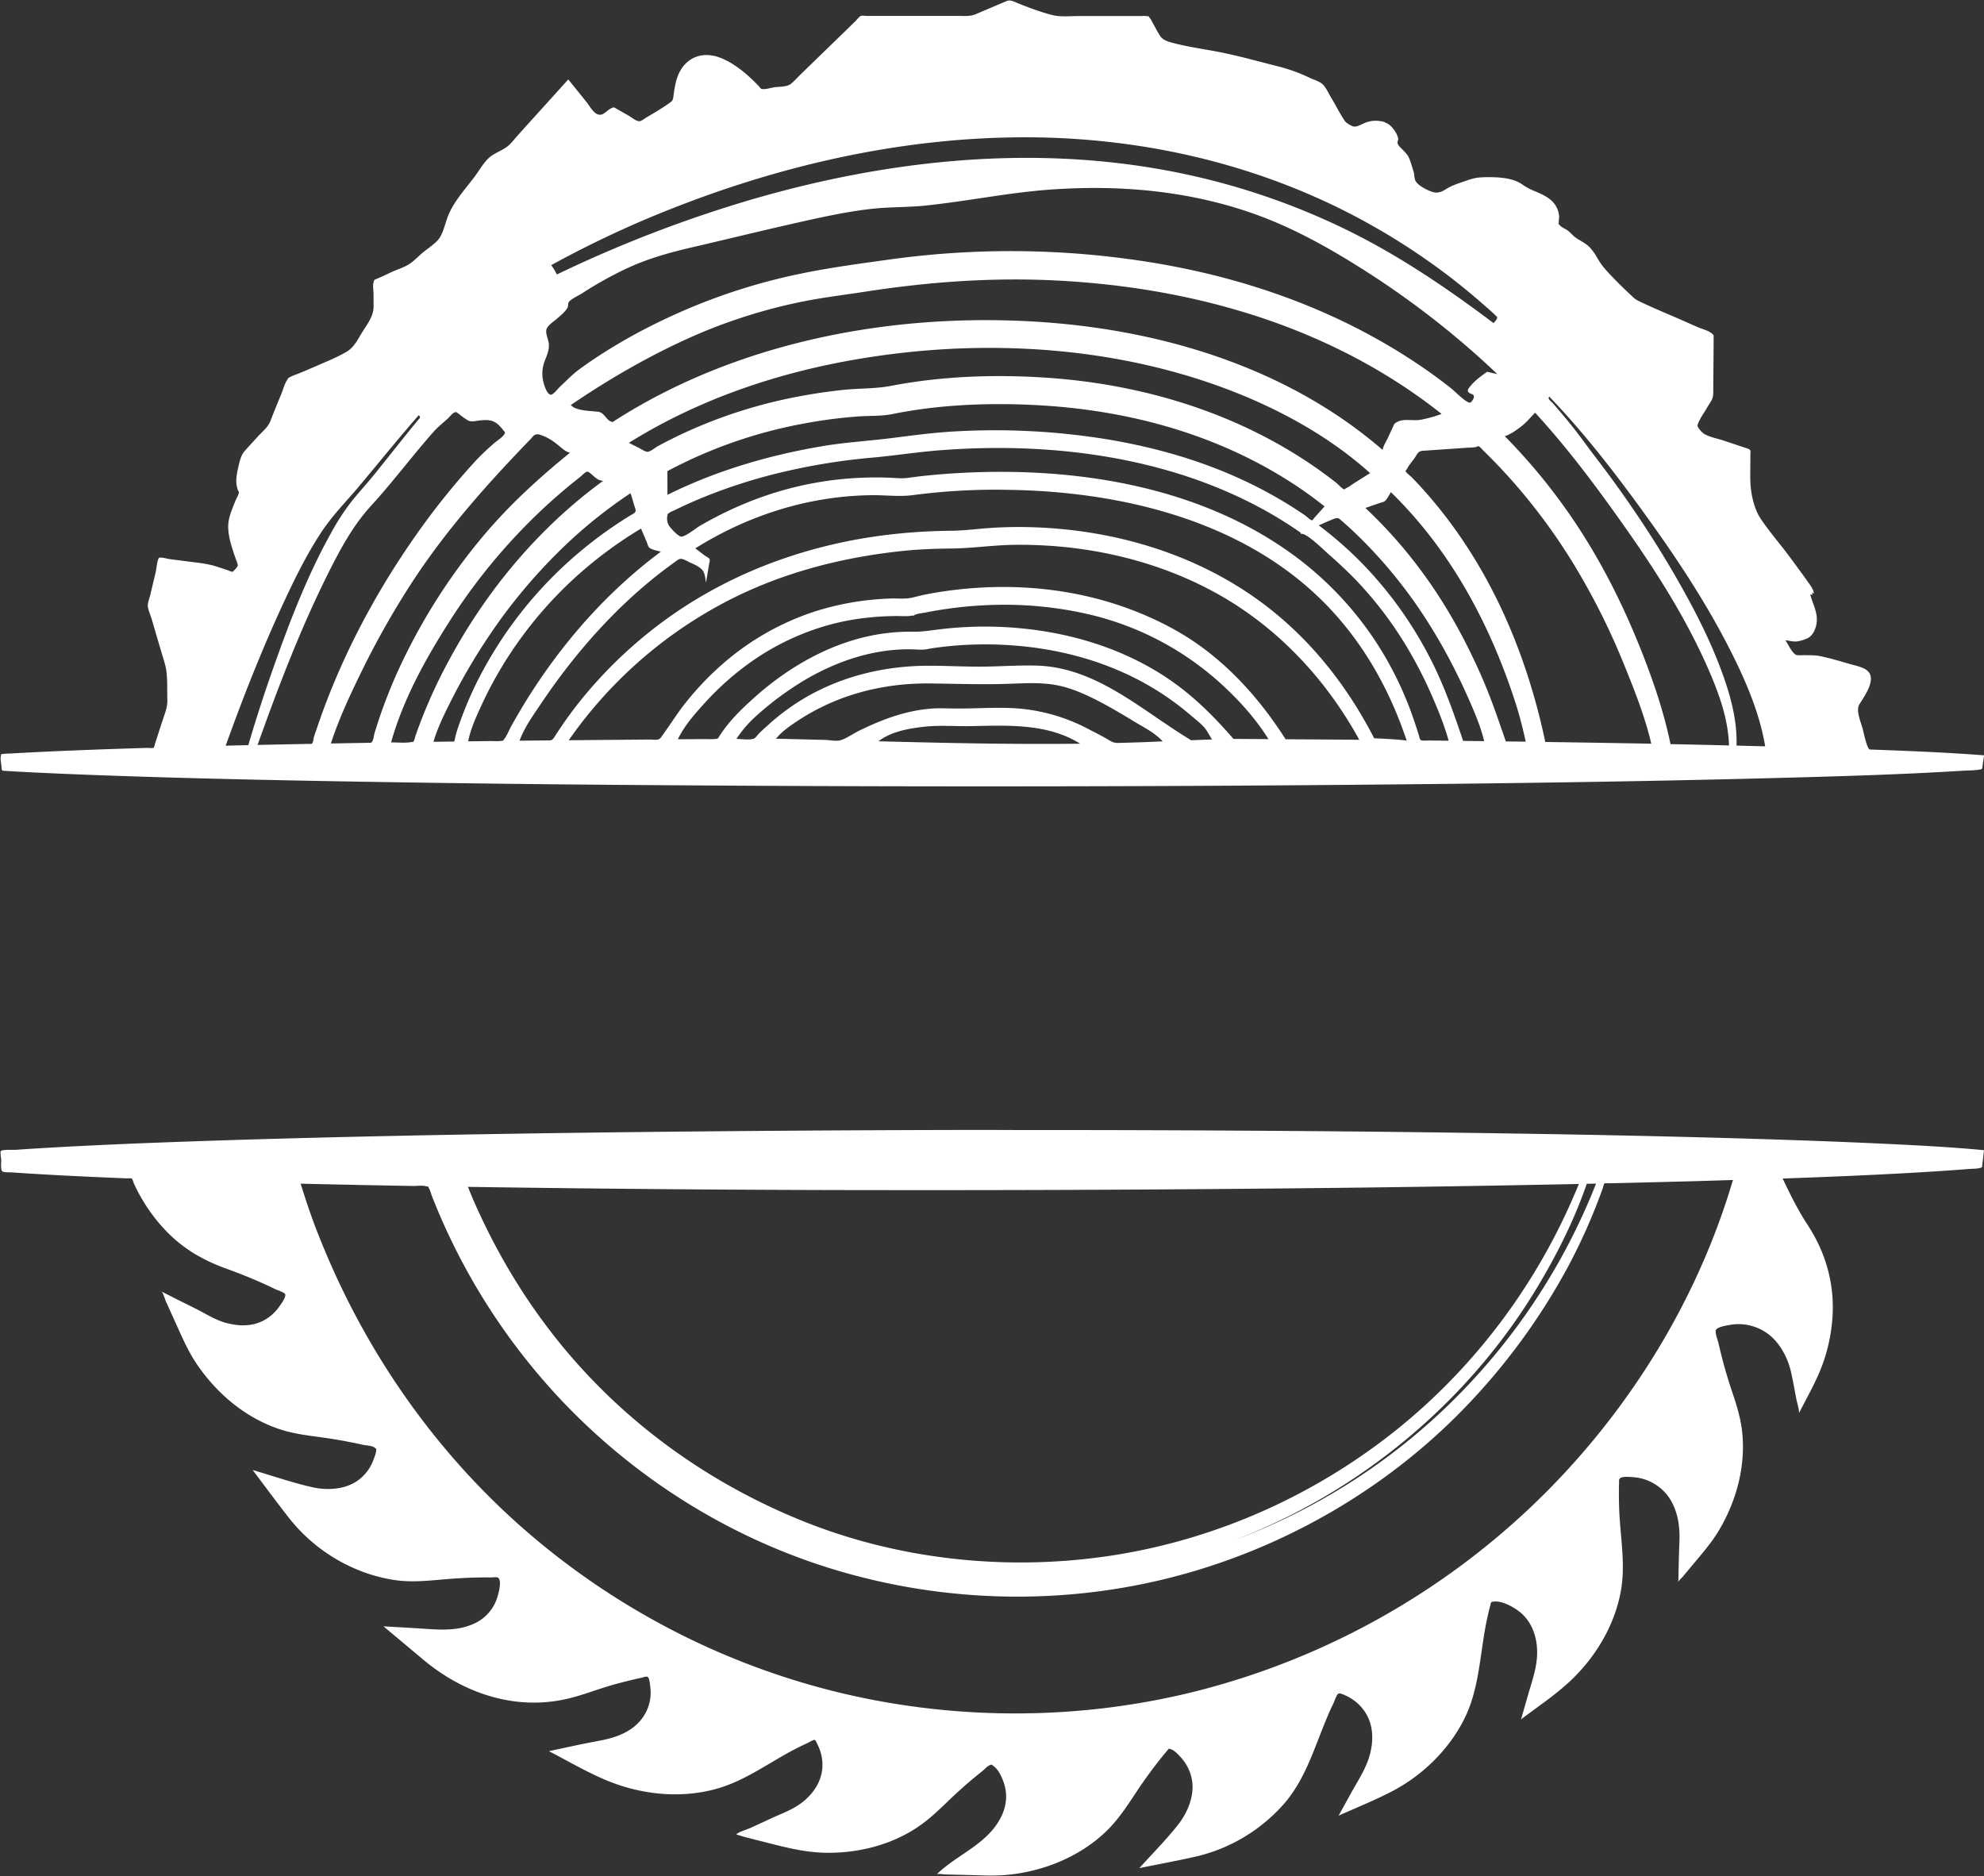
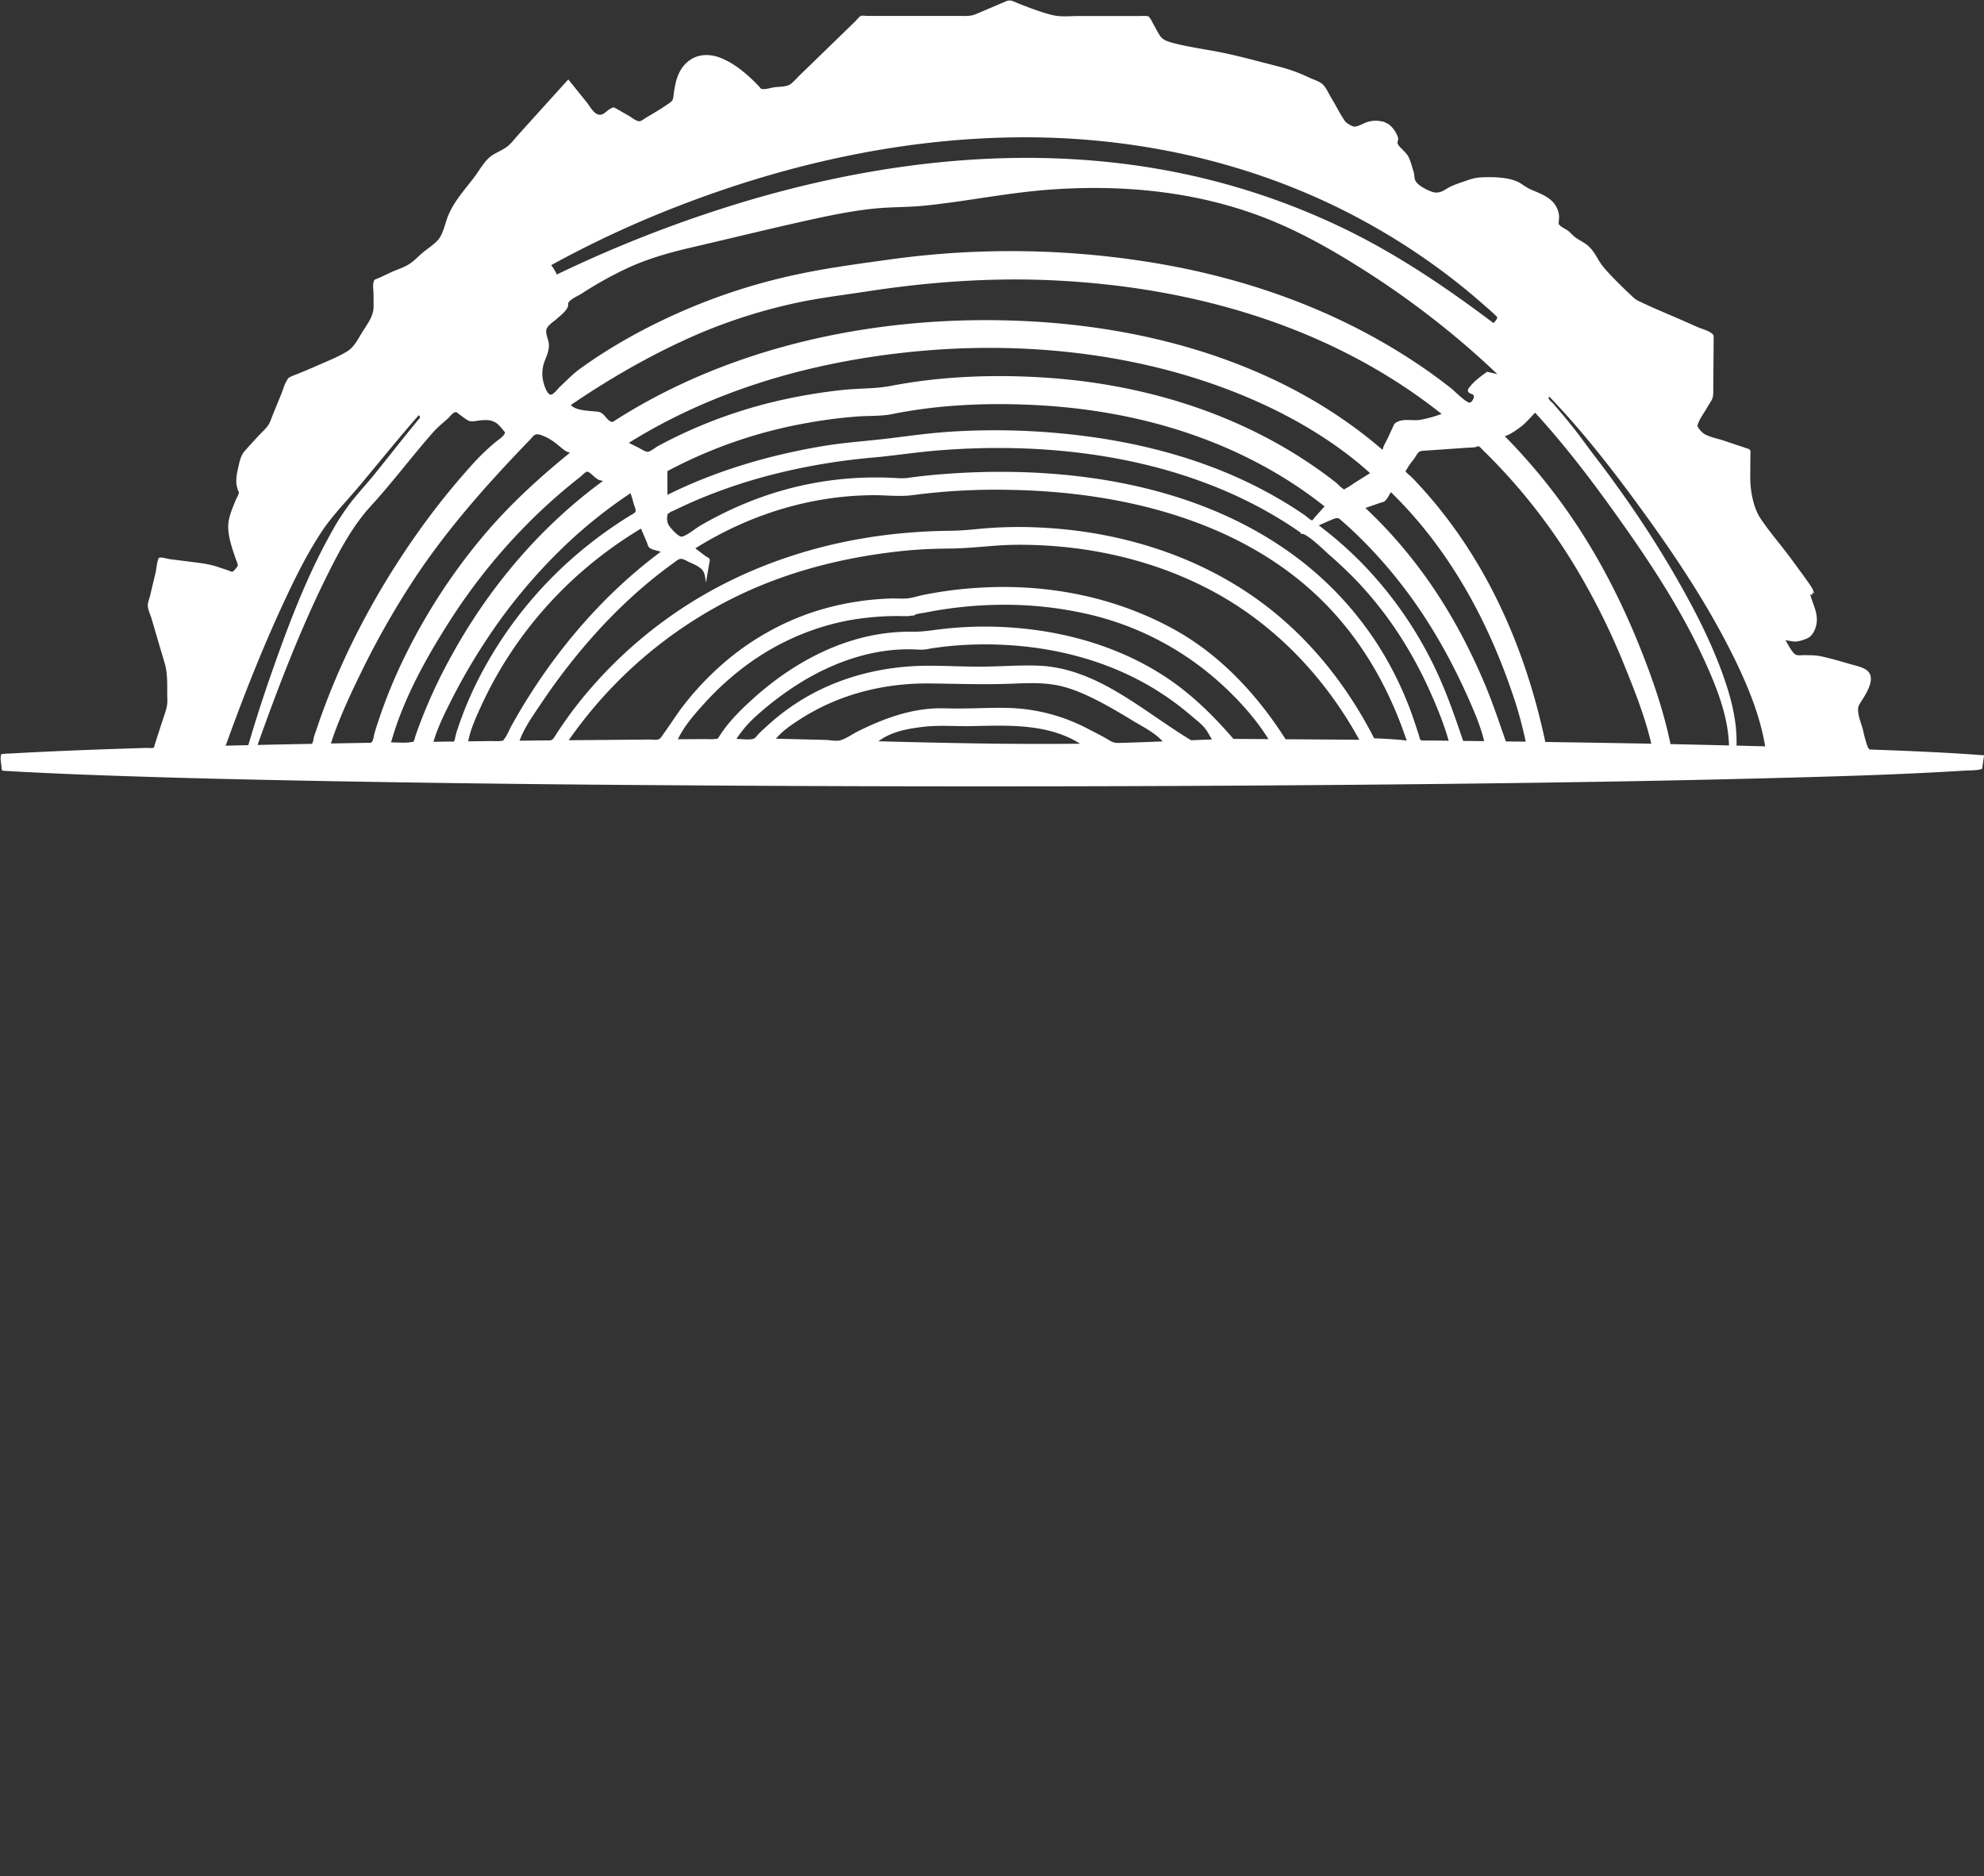
<svg xmlns="http://www.w3.org/2000/svg" data-name="Шар 1" fill="#ffffff" height="1663.4" preserveAspectRatio="xMidYMid meet" version="1" viewBox="-0.5 -0.5 1759.0 1663.4" width="1759" zoomAndPan="magnify">
  <rect x="-0.5" y="-0.5" width="1759.0" height="1663.4" fill="#333333" stroke="none" />
  <g id="change1_1">
-     <path d="M991.27,1179.36q-171.1.23-342.21,2.32c-94.64,1.21-189.27,2.88-283.88,5.5q-56.21,1.56-112.4,3.7-34.58,1.35-69.66,3.14-17.49.92-35,2-7.32.46-14.64,1c-2.31.16-11.84-.47-13.32,1.09-.7.74.3,6.46.34,7.44.12,2.51-.59,7.24.44,9.55.88,2-1.25.3,1.41,1.36,1.75.7,5.1.38,7,.52q7.53.54,15.08,1c25.48,1.61,51,2.82,76.49,3.88l10.86.44c.92,0,3.86-.18,4.43.18.8.5,1.59,3.58,2,4.53a155.59,155.59,0,0,0,7.8,14.79,149.83,149.83,0,0,0,19.46,25.85,126.07,126.07,0,0,0,27.24,22,159.21,159.21,0,0,0,26.93,12.54c8.49,3.08,16.91,6.34,25.22,9.88,6.26,2.66,12.46,5.46,18.57,8.46,1.32.64,8.22,2.93,8.84,4.49,1.06,2.62-4.36,9.77-5.88,11.86a39.24,39.24,0,0,1-13.81,11.75c-10.63,5.4-22.72,4.73-33.89,1.49-6.89-2-13-5.5-19.27-8.87-7.81-4.19-15.82-8-23.73-12-4.37-2.21-8.75-4.4-13.11-6.63,1.44.86,3.34,7.42,3.86,8.58q5.89,13,11.78,26.08c4.65,10.27,9.31,20.27,15.64,29.62,17.76,26.25,43.12,47.66,73.4,57.79,12.26,4.1,24.81,5.53,37.52,7.29,7.89,1.1,15.77,2.38,23.59,3.89q6.39,1.22,12.74,2.66c2.49.56,8.51.77,10.48,2.55,1.21,1.1.52,0,1.13.86,1.18,1.75-1.73,8.73-2.39,10.47a38.79,38.79,0,0,1-13.53,17.73c-11.36,8.13-27.25,9-40.54,6-17.73-4-35.34-10.17-52.82-15.23,10.92,14.4,21.62,29,32.79,43.22a150.47,150.47,0,0,0,64.8,47,142.11,142.11,0,0,0,28.41,7.35c14.49,2.12,28.71.69,43.15-.59,9.06-.8,18.14-1.35,27.23-1.6,4.93-.14,9.86-.19,14.79-.12,1.45,0,4.9-.56,6.19.13,4.58,2.46-.26,17.81-2.12,21.93A37.88,37.88,0,0,1,540,1617c-16.6,7.7-34.29,5.16-51.9,4.15l-28.67-1.65,35.09,29.39c22.6,18.93,49.2,32.34,78.58,36.76a131.45,131.45,0,0,0,50.6-2.22c12.9-3.13,25.34-8.12,38.11-11.75,8.56-2.44,17.2-4.64,25.91-6.48,1.61-.34,4.88-1.68,6-.82,1.69,1.3,2.07,7.32,2.31,9.29,1.75,14.84-5,28.59-17.25,36.9-10.1,6.87-20.76,9.06-32.53,11.24-13.44,2.49-26.79,5.57-40.18,8.36,19.86,10.21,39.61,22.27,60.76,29.54,29,10,61.19,12,90.68,3,25-7.65,46.31-24.19,69.58-35.76q4.41-2.19,8.87-4.27c1-.46,4.8-2.86,5.83-2.44s2.33,3.83,2.8,4.77a39.29,39.29,0,0,1,3.51,11c2.53,15.22-4.33,28.63-15.82,38.26-7.12,6-15,9.34-23.52,13-4.34,1.86-8.6,3.91-12.89,5.88l-11.33,5.19c-3.54,1.63-9.53,3.07-12.4,5.63,0,0,7.26,2.23,8,2.43l23.11,5.87c16.12,4.1,31.78,7.75,48.51,8,26.86.33,53.66-5.88,76.74-19.85,11-6.65,20.28-15.11,29.46-24,10.32-10,21-19.54,32.27-28.45,2-1.58,4.79-4.84,7.18-5.53,2.21-.63.71-.55,2.78.87,5.08,3.48,8.43,11.8,10,17.47,4.16,15.36-2.23,29.9-12.55,41.2-13.51,14.8-33.28,23.36-47.61,37.27.61-.6,6.73.23,7.75.25l20.69.5c12.19.3,24.38,1,36.53-.4,31.11-3.55,61.66-16.06,84.55-37.74,10.54-10,18.28-21.7,26.23-33.73a406.65,406.65,0,0,1,28.36-38.31c1.9-2.26,1.38-2,3.59-1.26,3,.94,6.35,4.65,8.41,6.87a39.92,39.92,0,0,1,10.08,20.22c2.39,13.9-3.69,28.7-12.16,39.53-10.55,13.48-23,25.91-34.46,38.68,16.63-3.38,33.36-6.47,49.92-10.18a149.11,149.11,0,0,0,78.88-47.48c21.77-25.43,28.84-59,43.29-88.5.79-1.61,2.68-7.59,4.29-8.46,1.46-.8,4.32.68,6,1.39a41,41,0,0,1,16.29,12.83c9.39,12.48,9.36,28.22,4.84,42.59-3.51,11.12-10.19,21.06-15.79,31.2l-11.12,20.16c16-7.26,32.61-13.85,48.11-22,26.52-14,49.49-36.46,63.08-63.25,14.21-28,14-59.88,20.64-90,.85-3.81,1.75-7.61,2.73-11.39.69-2.63.31-2.84,2.75-3.18,6.68-1,15.68,3.71,20.93,7.33,12.51,8.64,17.72,22.7,17.82,37.47.08,13.17-4.48,25.43-8.06,37.94q-3.12,10.83-6.22,21.66c14.69-11.19,30.62-21.71,44-34.38,22-20.81,38.51-48.21,44.27-78.13,4.77-24.75-.4-49.35-1.26-74.19-.27-7.61-.33-15.22-.11-22.83.06-2.06-.33-3.23,1.05-4.35,2.15-1.76,8.66-1,11.09-.89a42.19,42.19,0,0,1,34.34,21.58c6,11,7.57,23.33,7.05,35.64-.5,11.92-.67,23.86-1,35.78.22-1.1,3.34-3.94,4-4.77q6.06-7.26,12.15-14.53c7.43-8.88,14.73-17.61,20.57-27.64,14.92-25.63,22.93-55.51,20-85.21-1.23-12.49-4.81-24.09-8.78-35.9a427,427,0,0,1-12.29-43.68c-.5-2.26-3.48-9.67-2.23-11.9,1.51-2.66,9.52-3.83,12-4.3a43.79,43.79,0,0,1,38.46,11.63c8.09,8,13.6,19.14,16.08,30.2,1.81,8,3.17,16.14,4.76,24.19.73,3.7,2.35,8.13,2.35,12,6.4-12.49,13.48-24.92,18.83-37.9a151.06,151.06,0,0,0,10.58-44.36c2.61-30.26-5.16-59-21.72-84.3-8.58-13.09-15.56-27.16-22.25-41.29,40.62-1.44,81.24-3.1,121.82-5.5,14.6-.87,29.19-1.83,43.76-3,2.86-.24,6.23-.06,9-.78,2.61-.69,2.12-.19,2.46-3.06l1.5-12.79c-31.07-2.92-62.28-4.48-93.45-5.92-46.71-2.17-93.44-3.68-140.18-5q-89.58-2.44-179.19-3.77-105.21-1.68-210.43-2.39-117-.84-233.93-.78Zm664.59,44.41c-32.54,110.29-96.1,211.22-179.42,290.18a671,671,0,0,1-292.79,162.13c-107.23,27.62-221.51,27.42-328.76,0A662.42,662.42,0,0,1,584,1533.35c-82.73-72.37-145.22-164.42-184.53-266.83-5-13-9.31-26.2-13.5-39.49q40.2.95,80.42,1.69l19.53.35c3.3.06,7.9-.72,11,.19,2.74.81,1.08-1.12,3,2A40.41,40.41,0,0,1,502,1237q6.65,17.15,14.44,33.82a563.33,563.33,0,0,0,79.13,124c64.77,77.08,150.27,136.1,245.62,168.59,100.53,34.26,210.36,39.17,313.45,13.55,98.9-24.57,191.27-77,262.33-150.13a567,567,0,0,0,93.46-127.66,521,521,0,0,0,30.07-68.26c.33-.92.77-3.57,1.48-4.13.39-.31,4.28-.09,4.42-.1l11-.25,21.54-.52q19.72-.5,39.46-1Q1637.14,1224.36,1655.86,1223.77Zm-129.62,3.37,8.25-.18c-42.8,108.81-119.34,202.38-218.06,265.09a549.89,549.89,0,0,1-103.9,51.51c113.18-43,211-124.56,272.43-229C1501.25,1286.91,1515.83,1257.56,1526.24,1227.14Zm-13.12,14.54c-35.17,80.25-89.94,151.83-158.79,206.14-70.76,55.82-155.15,93.53-244.15,108.1-92.76,15.18-190.92,5.58-278.32-29.5-78.63-31.57-149.24-80.65-204.9-144.72-36.37-41.86-65.32-88.76-87.52-139.44-1.8-4.1-3.47-8.25-5.11-12.41q192,2.89,383.93,2.89,201.72.18,403.43-2.19,98.8-1.21,197.6-3.26C1517.34,1232.13,1515.18,1236.89,1513.12,1241.68Z" transform="translate(-119.94 -178.05)" />
-   </g>
+     </g>
  <g id="change1_2">
    <path d="M1777.25,842.08c-2.44-.09-5.7-15.71-6.22-17.78-1.57-6.2-6.47-16.53-3.11-22.16,4.41-7.4,16.91-23.87,5.67-31-4-2.51-9.2-3.47-13.6-4.73-8.8-2.53-17.73-5.23-26.69-7.1-4.46-.93-9-.75-13.6-.89-2.1-.06-6,.49-8-.34-3.26-1.33-7.52-10.24-9.3-12.9,3.42.41,7.42,1.58,10.77,1a34.78,34.78,0,0,0,9-2.85c3.59-1.81,5.81-5.71,7-9.49,3.43-10.87-2.12-19.26-4.83-29.24.56.28,1.29.18,1.86.42,0,0,0-2.1.24-2.14s1.19,1.18,1.19,1.33c0-3.78-3.44-8.07-5.47-11-4.77-6.78-9.76-13.42-14.65-20.12-8.78-12-18.91-23.44-27.17-35.79-6.14-9.18-8.92-23.43-9.1-34.36-.06-3.72,0-7.45,0-11.17l.09-10.43c0-3.78.89-4.93-2.65-6.11l-20.91-7c-5.38-1.8-12.19-3-17.15-5.82a17.56,17.56,0,0,1-5-5c-1.72-2.48-1.4-2.41-.39-5,1.56-4,4.46-8,6.68-11.72,1.5-2.52,3-5,4.56-7.5,2.29-3.71,1.9-6.85,1.94-11.15q.11-13.41.22-26.83l.09-10.6c0-2.16,0-4.31,0-6.47,0-3.49.53-3.23-1.94-5.21-3-2.41-8.35-3.67-11.88-5.21q-6.4-2.82-12.8-5.64c-13.39-5.94-27.11-11.42-40.26-17.86a19.28,19.28,0,0,1-5-3.65c-6.12-5.69-12.16-11.49-17.93-17.54-4.58-4.81-9.2-9.66-12.52-15.44-2.48-4.32-5-8.49-8.74-11.9s-8.31-5.1-12.13-8.15c-1.95-1.55-3.59-3.54-5.53-5.13-2.2-1.8-5.83-3.11-7.66-5.15-2.12-2.35-.87.09-.89-3.15,0-1.52.37-3,.29-4.56a20.27,20.27,0,0,0-2.42-8.57c-4-7.47-11.84-10.84-19.28-14a49.24,49.24,0,0,1-10.38-5.49c-6-4.44-13.67-5.92-21-6.53a121.17,121.17,0,0,0-16.72-.1c-5.13.3-9.34,1.77-14.23,3.48-5.78,2-11.5,3.79-16.66,7.16-3.45,2.25-7.39,3.6-11.56,2.24-4.5-1.46-12.91-5.58-15.08-9.87-1.24-2.43-.79-5.34-1.65-8-1.37-4.22-2.46-8.85-4.36-12.86-1.22-2.58-3.07-4.24-5-6.35-1.44-1.59-4.48-4-4.9-6.24-.23-1.19.71-2.61.6-3.83a15.43,15.43,0,0,0-2-5.2c-1.77-3.28-5.67-8.33-9.56-9a1.7,1.7,0,0,1,.48.16c-.57-1.12-4.65-1.57-5.68-1.73a24.74,24.74,0,0,0-11.84,1.34c-3.39,1.19-8.32,4.53-11.56,3.39-2.26-.8-5.92-3-7-4.54-4.33-6.11-8-13.91-12.1-20.51-2.26-3.67-4.28-8.52-7.2-11.69-2.76-3-8.43-4.57-12.21-6.34a144.54,144.54,0,0,0-25.44-9.44l-27.06-7c-7.82-2-15.6-3.87-23.5-5.53-15.39-3.23-31.57-5.14-46.7-9.33-3.51-1-7.42-2.48-9.46-5.42-2.35-3.37-4.19-7.23-6.24-10.78-1-1.7-1.85-3.93-3.12-5.41-1.76-2,.14-1.28-3.25-1.8a30.77,30.77,0,0,0-4.4,0l-55.35,0c-8.08,0-16,1.07-24-1-10.17-2.58-20.1-6.43-29.86-10.26a46,46,0,0,0-5.78-2.29c-2.74-.64-4.2.21-6.83,1.33l-13,5.51-11.92,5.07c-4.54,1.93-8.82,1.56-13.73,1.57l-55.64,0-26.63,0c-1.58,0-4.44-.56-5.89,0s-3.53,3.43-4.77,4.63l-10.28,10-38.59,37.46c-2.75,2.66-5.4,5.82-8.43,8.17-3.47,2.7-9.77,2.38-14.19,2.92-2.95.37-9,2.36-11.81,1.46-.82-.26-1.63-1.61-2.24-2.26-9.32-9.85-21.16-20.14-33.93-25.18-10.13-4-21.27-3.66-29.87,3.94-5.34,4.7-8.37,11.32-10,18.12a109.92,109.92,0,0,0-1.91,11.29c-.54,4.07-.71,4.57-3.81,6.76-6.63,4.67-13.63,8.82-20.61,12.91-1.52.89-4.1,3.13-5.89,3.12-3,0-6.74-3.35-9.23-4.76l-10.5-6c-2.53-1.44-2.72-2-5.22-.73-2.12,1-4.12,2.92-6.06,4.3-7.39,5.23-11.92-5-16.13-10.17l-15.88-19.7q-15.33,17-30.68,33.95-7.05,7.79-14.06,15.61c-3.07,3.42-6.15,7.58-9.61,10.15-4.37,3.24-9.77,5.1-14.15,8.34-5.89,4.34-10.24,12.5-14.69,18.39-8.52,11.29-18.6,22.1-23.69,35.34-2.22,5.79-3.77,13.36-7.13,18.57-3.24,5-10.43,9.33-15.1,13.29-4,3.39-7.87,7.55-12.29,10.33s-10.18,4.56-15,6.69L457.59,423,454,424.55c-2.91,1.3-2.71.73-3.44,3.56s0,7,.05,10.07l.06,11c.06,9.07-6.13,16.39-10.75,24-3.7,6.11-6.9,12.53-13.17,16.24-8.37,4.94-17.94,8.71-26.85,12.63q-8.45,3.72-17,7.19a47.88,47.88,0,0,0-6.1,2.5c-2.69,1.6-1.45.71-2.87,2.87-2.27,3.45-3.45,8.3-5.05,12.16-2.61,6.31-5.17,12.64-7.75,19-1.12,2.76-2,5.88-3.63,8.36-2.6,4-6.7,7.4-9.88,10.91-3.8,4.19-7.68,8.33-11.4,12.6-3.53,4.06-4.54,10-5.73,15.16-1.11,4.81-2,9.87-1.29,14.8.21,1.43.72,2.77,1,4.16.12.54,1,1.64,1,2.22,0,2.07-2.09,5.28-2.86,7.21-3,7.48-6.78,15.68-6.58,23.93.23,9.75,3.91,19.87,7.07,29a25.26,25.26,0,0,1,1.14,3.07c.49,2.41.5,1.7-.88,3.71a24,24,0,0,1-3.33,3.52c-1.06.29-3.63-1.06-4.77-1.41-3-1-6.05-2-9.07-3-7.2-2.36-14.23-3.2-21.75-4.14L270,673.3c-1.66-.21-7.86-2-9.45-1.19s-2.56,10.63-3.1,12.9q-2.43,10.05-4.8,20.11c-.65,2.78-2.14,6.32-2.17,9.21,0,3.53,2.44,8.62,3.45,12.07q5.67,19.5,11.49,39c3.09,10.34,2,21.82,2.4,32.55.24,6.62-2.37,12.53-4.4,18.81q-3.29,10.13-6.56,20.26c-.23.72-.7,3.06-1.11,3.44-.7.64-5.59.16-6.61.2l-10.79.34q-10.87.34-21.74.72-19.77.69-39.56,1.52-16.68.7-33.36,1.56-7.15.36-14.31.78c-2.19.12-4.48.07-6.65.39-3,.44-1.94-.33-2.48,1.69-.74,2.77.39,7.1.55,10,.19,3.56.35,3.19,3.87,3.4q8.35.51,16.71.94,19.49,1,39,1.82c73.42,3,146.91,4.71,220.38,6.11Q552.87,872.74,705,873.7q179.68,1.34,359.39,1,170.91-.3,341.8-2.19c91.49-1.05,183-2.47,274.45-4.82,59.88-1.53,119.82-3.12,179.61-6.83,4.64-.28,9.59-.15,14.17-.94,3.06-.53,2.34-.91,2.84-4.26l1.24-8.42C1844.82,844.64,1811,843.31,1777.25,842.08ZM1437.89,507.17c-5.29,3.82-11.06,7.95-15.14,13.1-1.77,2.23-3,3.92-.57,5.68,1.81,1.3,4.12.74,4,3.71-.06,1.3-1.94,4.26-3.15,4.78-2.86,1.25-13.87-10.11-16.94-12.53q-9.84-7.75-20.07-15a523.24,523.24,0,0,0-44.71-28.19c-63.54-35.84-134.21-58.16-206.16-69.3a779.88,779.88,0,0,0-225.5-2c-26.86,3.72-54.13,7.32-80.67,12.83a529.8,529.8,0,0,0-102.45,32.26c-32.58,14.08-64.44,31.37-93.19,52.26-6.23,4.52-11.65,10.31-17.3,15.52-1.6,1.48-5.62,6.76-7.81,7.16-3.43.62-6.05-7.51-6.76-10.22a30.8,30.8,0,0,1,.56-18.71c2.07-5.46,4.66-10.61,3.93-16.62-.46-3.78-3.21-9-1.93-12.61,1.23-3.48,6.35-6.69,9-9,3.36-3,7.56-6.14,9.65-10.19.65-1.27.32-3.5.8-4.36,1.64-2.94,8.92-6.11,11.75-7.95a342.57,342.57,0,0,1,36.42-20.61c19.23-9.42,39.48-15.27,60.26-20.09,36.22-8.4,72.34-17.36,108.68-25.29,18.41-4,36.92-7.72,55.71-9.47,14.13-1.31,28.34-1,42.45-2.4,37.53-3.78,74.46-11.62,112.16-14.3,60.84-4.34,122,.93,179.74,21.3,34.21,12.07,65.82,29.65,96.41,49a780.1,780.1,0,0,1,83.63,60.94q18.66,15.6,36.28,32.37Zm-726.75,88.1A416,416,0,0,1,832,553.11a433,433,0,0,1,48.25-6.32c9.91-.71,20.62-.14,30.36-2.12,40.21-8.16,82.24-10,123.14-8.16,44.67,2,89.19,9.14,131.83,22.73,46.15,14.71,90.27,37.06,128.21,67.32l-8.63,9.59c-.44.49-1.83,2.66-2.46,2.73-1.14.13-5.16-3.65-6.16-4.34q-3.51-2.41-7.08-4.74a385.57,385.57,0,0,0-52.69-28.74c-37.81-17-78.15-28-119-34.52A620.66,620.66,0,0,0,967.09,560c-19.3,1-38.26,3.56-57.41,6-20.38,2.54-40.75,3.7-61,7.12-47.53,8-94.24,21.7-137.49,43.16Zm593.09,10.39c-73.83-58-165.52-87.32-258.55-93.33-45.26-2.92-91.7-1.24-136.31,7.34-13.73,2.63-28.14,2.12-42.07,3.55-15.67,1.61-31.21,4.08-46.64,7.19a431.87,431.87,0,0,0-73.08,21.75q-18,7.14-35.35,15.94-4.69,2.4-9.35,4.9c-2.32,1.26-6.66,5-9.23,5.14-2,.14-6.5-2.91-8.25-3.75-2.84-1.36-5.64-2.77-8.43-4.21,73.76-46,158.28-70.53,244.25-80,92.57-10.25,190.2-2.13,278.14,29.48,48.42,17.41,96.37,42.74,134.79,77.37l-13.77,8.65c-2.37,1.49-5,3.69-7.55,4.74-.39.16-1.15,1-1.58,1C1309.76,611.32,1305.42,606.61,1304.23,605.66Zm51.39-52.21L1350,565.6c-1.56,3.4-4.06,7.14-4.79,10.83-85.7-74.12-199.31-107.6-310.82-113.88-100.78-5.67-205.56,9.34-298.41,49.88q-21,9.18-41.21,20.16-10.65,5.8-21,12.11-4.29,2.63-8.55,5.32c-3,1.92-2.28,2.07-4.53,1.09-3-1.31-5-5.46-7.79-7.25-1.85-1.19-2.48-1.17-4.92-1.42-6.06-.64-18.13-.74-22.45-5.78,36.63-25,76.43-47.67,117.34-64.86a479.21,479.21,0,0,1,79-24.93c21.64-4.93,43.46-7.44,65.34-10.81,56.31-8.67,112.51-12.72,169.52-9.77,58.42,3,116.62,12.51,172.45,30.19,60.7,19.21,118.45,48.37,168.36,88.09a117,117,0,0,1-18.55,5.15C1371.3,551.17,1362.07,547.57,1355.62,553.45ZM721.69,359.92c98-37.95,203-60.9,308.31-60.63,106.35.26,212,25.4,304.9,77.68a589.87,589.87,0,0,1,66.7,43.59q16.35,12.36,31.77,25.88c4,3.55,8.23,7,12.05,10.82,1.83,1.81,1.7,1.15,1,3.08-.47,1.22-2,2.64-2.77,3.71-41.83-31.48-84.63-60.51-131.83-83.46a622.13,622.13,0,0,0-167-53.5C1025.06,306.59,902,320.58,786,354.38a1138.29,1138.29,0,0,0-172.88,66.55,43.76,43.76,0,0,0-5-8.28A925.59,925.59,0,0,1,721.69,359.92Zm-382.1,478.3q-10,.21-20.07.48c15.37-42.75,32.07-85.19,51.18-126.4,9.95-21.45,20.47-42.89,33.48-62.68,9.84-15,22.36-27.5,33.84-41.19,17.54-20.93,34.67-42.21,52.67-62.76,2.25,2.19.64,2.73-1.2,5L484,557.39q-5.42,6.68-10.78,13.4c-7.2,9-14.33,18.06-21.57,27-6.68,8.28-13.94,16.09-20.56,24.4a204.51,204.51,0,0,0-18,27.7c-21.34,38.11-37.12,79.5-51.6,120.61Q349.61,804.08,339.59,838.22ZM400.13,824c-.81,2.42-1.79,4.84-2.44,7.31-.3,1.11-.29,2.34-.66,3.42-1,3-.95,2.32-4.8,2.39q-22.23.43-44.44.92c18.6-52.14,38.52-104.24,63.4-153.75,10.31-20.53,21.53-41.16,37.13-58.19,19.34-21.13,36.46-44.15,55.41-65.61,3.78-4.27,8.35-7.89,12.6-11.69,1.57-1.41,4.3-5.11,6.31-5.67,1.63-.45,1.61,0,3.55,1.36a92,92,0,0,0,7.69,5.56c3.43,2,7,.66,11,.26,6.62-.66,11.9-.66,16.87,4.22a53,53,0,0,1,4,4.6c1.76,2.17,1.8,1.71.76,3.47-1.67,2.84-6.17,5.48-8.64,7.63a209.91,209.91,0,0,0-17.08,16.26,648.84,648.84,0,0,0-52.51,65.46C451.27,704.59,420.59,762.88,400.13,824Zm54.35-5.92c-1,3.08-2,6.15-2.93,9.26-.63,2.16-.89,5.83-2.16,7.66-1,1.43-1.25,1.12-3.39,1.15q-16.59.29-33.2.59c7-21.61,16.8-42.51,26.73-62.89a745.25,745.25,0,0,1,44.29-78.55c27.72-42.84,60.62-80.77,95.68-117.65,3.41-3.59,6.83-7.18,10.31-10.73,1.07-1.1,2.33-3,3.69-3.71,2.38-1.31,5-.16,7.64.87,5.21,2,9.63,5.24,13.92,8.74,2.87,2.35,5.94,5.46,9.77,6.07-27.7,22.5-53.63,46.19-76.66,73.55A524.33,524.33,0,0,0,481,754.25,454.23,454.23,0,0,0,454.48,818.06Zm37.06,1.56c-1.33,3.57-2.67,7.13-3.87,10.75-.36,1.09-.6,2.91-1.27,3.85-1.42,2,1.52.63-2.64,1.31-5.58.92-11.95.18-17.61.27,10.5-37.53,30.14-73.33,51-106.07a517.32,517.32,0,0,1,93-109.61q7.44-6.58,15.13-12.88,4.05-3.32,8.16-6.53c1.29-1,5.27-5.15,6.72-5,1.88.15,5.49,4.06,7,5.16,2.81,2.08,3.48,2.55,7,3-57,41.56-103.21,97-136.61,159A454.3,454.3,0,0,0,491.54,819.62Zm33.89,3.4a65.38,65.38,0,0,0-2.54,9c-.68,3.69-.55,3-4.71,3l-14.43.21c3.59-12.22,9.13-23.53,14.83-34.92a529.72,529.72,0,0,1,30.93-53.7,482.35,482.35,0,0,1,75.29-89.56,426.68,426.68,0,0,1,53.64-42.23c1.18,3.06,2,6.28,2.86,9.43.41,1.5,1.92,4.81,1.68,6.4-.27,1.84-3.17,2.91-5,4.05q-11.24,6.94-22,14.64A369.82,369.82,0,0,0,615.47,683a361.82,361.82,0,0,0-64.23,82.51A324.91,324.91,0,0,0,525.43,823Zm47.2-1.49c-1.89,3.42-3.63,8.1-6.1,11.16-1.6,2,.27,1.29-3,1.77-3,.43-6.38.08-9.39.11l-19.61.25c2.09-10.77,6.7-20.83,11.24-30.79a348.3,348.3,0,0,1,25.93-46.9,357.53,357.53,0,0,1,68.45-77,371.09,371.09,0,0,1,47.6-33.94L692.78,658c.56,1.29,1.1,3.86,2.1,4.88,2,2.09,7.73,2.94,10.43,3.85C650.56,707.39,605.54,762,572.63,821.53Zm325.58,13.25c11.2-8.53,26.1-11.23,39.91-12.83,14.09-1.64,28.41-.35,42.56-.63,32.6-.65,67.65-2.47,96.39,15.59C1017.44,837.65,957.82,836.33,898.21,834.78Zm237.58.67q-12.27.48-24.55.78c-5.11.14-6.88-1.56-11.14-4-5.34-3.09-10.94-5.79-16.41-8.67a160.33,160.33,0,0,0-72.41-18.39c-14.71-.31-29.41.64-44.11.54-7.28,0-14.62-.47-21.88.08-23.13,1.76-44,9.73-64.65,19.85-4.87,2.39-11.06,6.87-16.26,8.27-3.71,1-9.25-.24-13.14-.35l-15.34-.38q-14.24-.36-28.48-.67c5.29-6.52,12-11.1,19-15.74a194.58,194.58,0,0,1,34.88-18.32c26.06-10.46,54.15-15.22,82.19-14.95,23.62.24,47.07,1.13,70.71.29,13.69-.49,27.58-1.35,41.14,1.07,10.69,1.91,20.87,5.91,30.64,10.58,13.21,6.31,25.85,13.82,38.35,21.42,9,5.45,18.88,10.22,25.94,18Zm39.72-1.59C1132.4,808,1092,769.4,1039.08,767.71c-15.45-.49-31,.65-46.42.86-16.61.23-33.17-.76-49.76-.76-35,0-69.86,7.46-101,23.61A195.38,195.38,0,0,0,799.76,821c-2.75,2.52-5.63,4.95-8.15,7.69-1.5,1.63-2.39,3.36-4.37,3.93-4.19,1.2-10.53.06-14.91.08a103,103,0,0,1,17.43-20.24,272.87,272.87,0,0,1,43-31.87c28.89-17.11,62.2-28.25,96.06-27.3,4.21.12,8.17.63,12.31-.14,7.53-1.39,15.17-2.28,22.8-3a330.66,330.66,0,0,1,56.29-.14c36.87,3,73.29,12.38,106.32,29.19A247.65,247.65,0,0,1,1175.42,812c4.07,3.5,8.91,7.06,12.32,11.25,2.4,3,4.19,6.7,6.21,9.94Q1184.72,833.5,1175.51,833.86Zm37.49-1.2c-19-22-39.17-41.74-64-57.38-37.48-23.67-81.12-36.64-125.07-40.73a332.5,332.5,0,0,0-70.52.85c-8.43,1-16,2.37-24.41,2.2a169.81,169.81,0,0,0-20,.88c-45.59,4.57-87.65,27.72-121.31,58-11.43,10.28-22.24,20.82-30.44,33.78-1.5,2.38-1.29,2.26-3.92,2.51-3.52.32-7.2,0-10.74.07l-22.16.14c5.76-12,14.85-22.3,23.78-32.13a253,253,0,0,1,40.84-36.3c29.94-21.2,65.55-35.26,102.11-39.21a238.94,238.94,0,0,1,28.17-1.61c2.94,0,5.89.16,8.83.08,1.74,0,3.89-.74,5.32-.37,1.75-1.87,7.74-2.24,10.51-2.81,6.72-1.38,13.5-2.49,20.3-3.45a359.35,359.35,0,0,1,43-3.38,330.11,330.11,0,0,1,80.8,8.26,262.59,262.59,0,0,1,114.43,58.61c17.18,15.19,33.37,32.68,45.52,52.19Zm46.23.3c-25.15-39.51-58-75-99.41-97.7C1107,706.35,1047.35,695,987.39,698.64A356.84,356.84,0,0,0,938.22,705c-5,1-10.08,2.84-15.12,3.17-4.84.32-9.77-.14-14.62.06a247.82,247.82,0,0,0-68.28,12,235.05,235.05,0,0,0-82.5,48.15,259.94,259.94,0,0,0-32,34.29c-6.28,8.08-11.61,16.76-17.64,25-1.56,2.13-2.76,4.84-5.13,5.51-2.14.61-5.28,0-7.5.06l-27.67.24q-22,.2-44.08.39A390,390,0,0,1,756,714.84c50.46-27.78,106.15-42.72,163.19-48.75,14.3-1.52,28.7-2.07,43.08-2.2,18.78-.16,37.3-3,56.13-3.29,60.59-.77,122,12.17,175.59,40.82,55.88,29.86,100.24,76.72,130.58,132.05Q1291.89,833.17,1259.23,833Zm78.55-.8c-24.57-47.94-58.37-90.35-102.13-122.13-56.91-41.33-126.65-62-196.51-64.88a375.69,375.69,0,0,0-51.43,1.27c-8.65.84-16.83,1.6-25.52,1.7-16.66.17-33.24,1.1-49.81,2.89-69.19,7.45-136.39,30.26-194,69.7a394.36,394.36,0,0,0-74.84,66.68,357.33,357.33,0,0,0-31.65,42.21c-3.15,4.94-3.06,4.34-8.43,4.4l-13.79.15-9.6.11c4.46-12.12,12.32-22.83,19.49-33.51a555,555,0,0,1,35.07-46.84c24.33-29.09,51.82-55.7,82.72-77.77,2-1.39,3.78-3.24,6-3.11,2.4.14,5.43,2.14,7.63,3.13,3.57,1.59,7.68,3.3,10.53,6.08,3.07,3,3.09,7.73,3.89,11.76l2.75-16.49c.22-1.31.91-3.21.39-4.29s-3.13-2.31-4.14-3.06q-4.27-3.2-8.5-6.44c47.32-29.64,101.44-46.76,157.42-47.14,12-.08,23.84,1.54,35.74-.1a560.77,560.77,0,0,1,85.33-4.63c101.72,1.66,211.26,28.31,283.48,104.57,31.85,33.63,54.23,74.19,68.8,118C1366.47,833.46,1340.67,832.17,1337.78,832.16Zm66,2.11-18.57-.2c-1.71,0-5.44.46-6.44-.64-.68-.75-1-2.87-1.31-3.91-2.33-7.17-4.63-14.32-7.23-21.4a309.13,309.13,0,0,0-23.09-48.89,297.64,297.64,0,0,0-89-95.27c-85.39-58.72-196.49-73.55-297.78-66.44-11.92.83-23.84,2-35.67,3.67-4.88.71-9.35.25-14.27,0a308.39,308.39,0,0,0-45.18,1.19,300.76,300.76,0,0,0-74.33,17.24,321.9,321.9,0,0,0-34.56,15.2q-8.37,4.27-16.5,9c-3.67,2.14-13.7,10.46-17,9.39-3-1-8.84-7.28-10.56-10.1a12.41,12.41,0,0,1-1.16-8.29c.54-2.82,0-1.07,1.78-2.64,1.13-1,3.12-1.56,4.48-2.23q4.07-2,8.17-3.89,8.77-4.08,17.74-7.73a475.13,475.13,0,0,1,72.48-22.83,555.63,555.63,0,0,1,76.6-12.19c20-1.77,39.86-4.93,59.92-6.51,98.85-7.78,204.45,5.48,291.76,55q14.75,8.37,28.66,18.1c-.38.35.33.91-.1,1.21,3.55-2.88,22,15.49,25.58,18.58,6,5.14,11.67,10.53,17.31,16,6.68,6.47,13,13.4,19,20.46,22.55,26.4,40.68,56.61,54.53,88.4C1394.69,807.51,1400,820.68,1403.8,834.27Zm12.86.16c-8.41-25-17-49.56-29.15-73.11a349.07,349.07,0,0,0-60.28-84.16,340.32,340.32,0,0,0-38.54-33.83c3.72-1.68,7.44-3.38,11.23-4.9a20.87,20.87,0,0,1,3.33-1.25c2.85-.59,3.18-.16,5.56,1.92q10.35,9,20,18.78a423.11,423.11,0,0,1,37.35,43.32c22.84,30.4,41.34,63.84,56.58,98.64,5,11.53,9.65,22.62,12.58,34.81Zm37.86.47c-6-17.21-11.74-34.54-18.84-51.34-15-35.44-33.42-69.35-56.42-100.25A413.68,413.68,0,0,0,1330,627.93l12.65-4.39c1.25-.44,3.38-.78,4.42-1.59,2.26-1.74,3.9-5.63,5.55-8,52.85,51.42,88.11,117.37,110.53,187,3.63,11.29,6.43,22.59,9,34.16Zm35,.49C1471,748,1433.82,665.51,1371.06,600.67c-.92-.95-5.41-4.26-5.42-5.51,0-.56,1.08-1.38,1.32-1.91,1.57-3.35,4.57-6.6,6.67-9.63,2.59-3.74,2.93-6.08,7.26-6.38l40.74-2.81a45.42,45.42,0,0,0,5.47-.38c.2,0,.8-.19.94-.19.57,0,1.31-.74,1.9-.71,1.42.06,3.42,2.72,4.56,3.82q15.63,15.25,29.92,31.79a523.19,523.19,0,0,1,51.47,71,615.22,615.22,0,0,1,43.94,88.28c9.05,22.35,18.16,45.34,23.62,68.88Q1536.49,836.09,1489.52,835.39Zm111,1.92c-6.44-31.23-17.34-62.13-29.41-91.55-17.4-42.42-39-83.17-65.87-120.38a519.43,519.43,0,0,0-51.66-61.11c5-1.48,11-5.86,15.06-9,4.3-3.39,8-8,11.86-11.82,29.13,31.71,55.33,66.91,80.08,102.09,27.49,39.06,53.53,79.94,72.81,123.74,9.63,21.85,18.31,45.14,19,69.2Q1626.48,837.82,1600.54,837.31Zm58.52,1.28c.68-21.7-4.87-42.7-12.16-63-8.37-23.35-19.13-45.76-31-67.54-24.31-44.83-52.9-87.65-84-128-5-6.56-9.78-13.33-14.86-19.87q-6.58-8.48-13.55-16.67c-2.36-2.77-4.7-5.54-7.1-8.28-1.27-1.44-5.52-4.26-3.27-6,31.81,33.08,60,69.9,86.82,107.09,29.39,40.77,57.15,83.29,79,128.67,11.33,23.61,21.21,48.33,25.52,74.27Z" transform="translate(-119.94 -178.05)" />
  </g>
</svg>